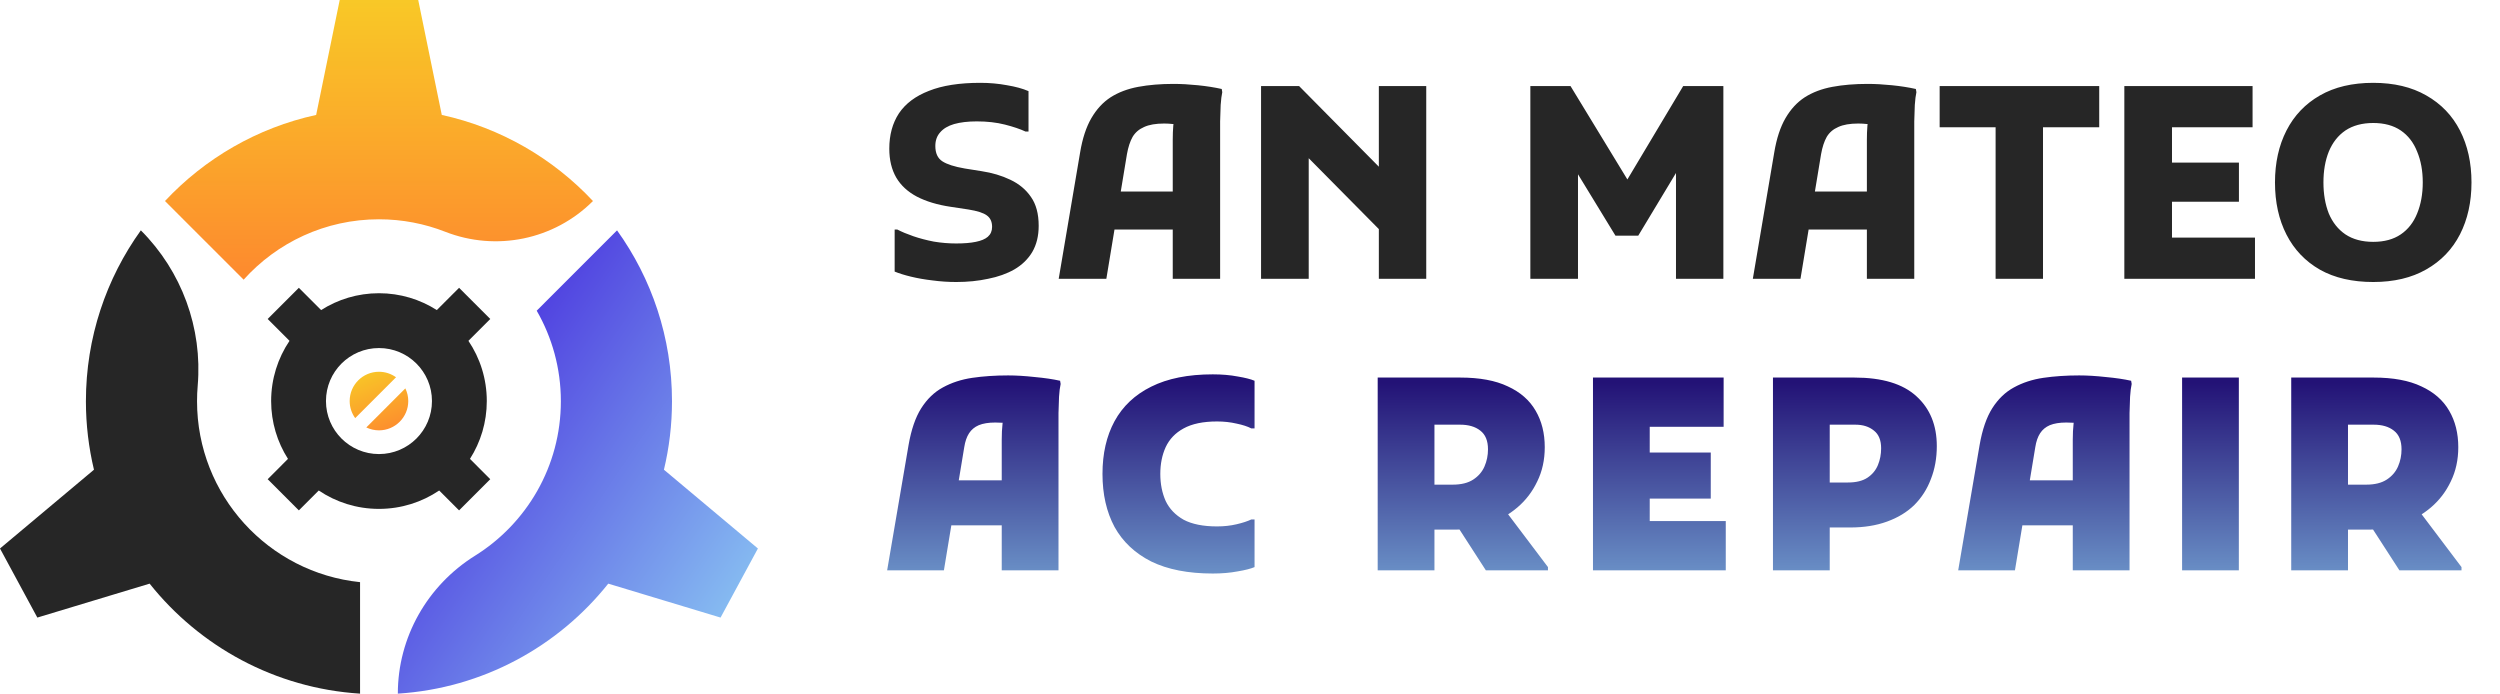
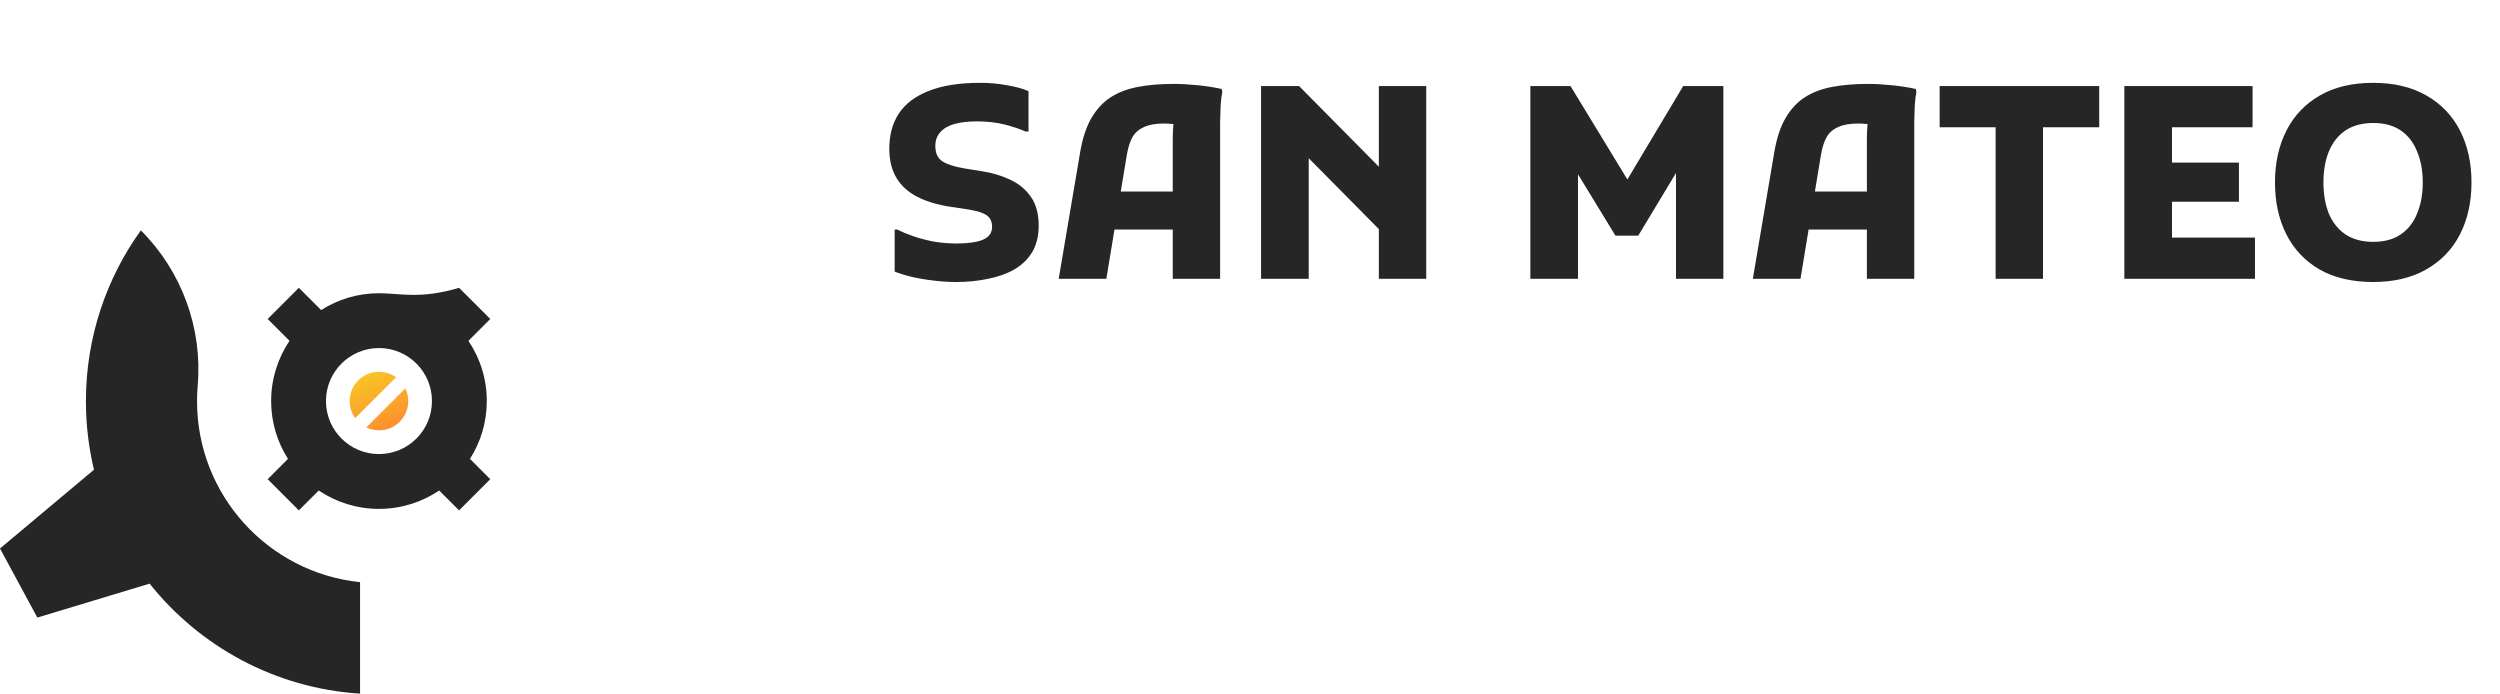
<svg xmlns="http://www.w3.org/2000/svg" width="173" height="48" viewBox="0 0 173 48" fill="none">
  <path d="M61.91 15.884H62.095C62.404 16.045 62.774 16.199 63.206 16.348C63.639 16.496 64.108 16.619 64.614 16.718C65.133 16.805 65.652 16.848 66.171 16.848C66.714 16.848 67.165 16.811 67.523 16.736C67.894 16.662 68.171 16.545 68.357 16.385C68.554 16.212 68.653 15.983 68.653 15.699C68.653 15.341 68.529 15.075 68.282 14.902C68.048 14.73 67.622 14.594 67.004 14.495L65.781 14.31C64.868 14.174 64.089 13.939 63.447 13.606C62.817 13.272 62.342 12.834 62.021 12.29C61.7 11.735 61.539 11.068 61.539 10.29C61.539 9.338 61.761 8.523 62.206 7.844C62.663 7.165 63.355 6.646 64.281 6.288C65.207 5.917 66.393 5.732 67.838 5.732C68.48 5.732 69.098 5.788 69.691 5.899C70.283 5.998 70.777 6.133 71.173 6.306V9.104H70.969C70.598 8.931 70.123 8.77 69.542 8.622C68.962 8.474 68.313 8.4 67.597 8.4C66.98 8.4 66.455 8.462 66.022 8.585C65.602 8.709 65.281 8.9 65.059 9.159C64.837 9.406 64.725 9.721 64.725 10.104C64.725 10.598 64.886 10.95 65.207 11.16C65.528 11.37 66.047 11.537 66.763 11.66L67.93 11.846C68.659 11.957 69.32 12.154 69.913 12.438C70.518 12.723 70.993 13.118 71.339 13.624C71.698 14.13 71.877 14.797 71.877 15.625C71.877 16.329 71.728 16.934 71.432 17.441C71.135 17.935 70.722 18.336 70.191 18.645C69.672 18.941 69.067 19.157 68.375 19.293C67.696 19.441 66.961 19.515 66.171 19.515C65.615 19.515 65.065 19.478 64.522 19.404C63.991 19.343 63.497 19.256 63.04 19.145C62.583 19.034 62.206 18.916 61.91 18.793V15.884ZM73.262 19.293L74.744 10.549C74.904 9.585 75.164 8.795 75.522 8.177C75.88 7.56 76.325 7.078 76.856 6.732C77.399 6.387 78.035 6.146 78.764 6.01C79.493 5.874 80.308 5.806 81.209 5.806C81.728 5.806 82.29 5.837 82.895 5.899C83.501 5.961 84.05 6.047 84.544 6.158L84.581 6.38C84.532 6.603 84.495 6.899 84.47 7.27C84.458 7.64 84.445 8.017 84.433 8.4C84.433 8.783 84.433 9.098 84.433 9.345V19.293H81.154V9.678C81.154 9.32 81.166 8.993 81.191 8.696C81.228 8.387 81.271 8.11 81.321 7.863L81.747 8.659C81.611 8.622 81.425 8.597 81.191 8.585C80.969 8.56 80.759 8.548 80.561 8.548C79.981 8.548 79.517 8.628 79.171 8.789C78.826 8.937 78.56 9.166 78.375 9.474C78.202 9.783 78.072 10.178 77.986 10.66L76.559 19.293H73.262ZM75.633 15.884V13.254H82.673V15.884H75.633ZM87.265 19.293V5.954H89.896L96.51 12.642V16.959L89.618 9.993L90.563 9.604V19.293H87.265ZM95.416 19.293V5.954H98.696V19.293H95.416ZM105.9 19.293V5.954H108.679L113.292 13.531L111.939 13.55L116.478 5.954H119.257V19.293H115.978V10.678L116.645 10.864L113.366 16.31H111.791L108.512 10.938L109.197 10.753V19.293H105.9ZM121.296 19.293L122.778 10.549C122.938 9.585 123.198 8.795 123.556 8.177C123.914 7.56 124.359 7.078 124.89 6.732C125.433 6.387 126.069 6.146 126.798 6.01C127.527 5.874 128.342 5.806 129.243 5.806C129.762 5.806 130.324 5.837 130.929 5.899C131.534 5.961 132.084 6.047 132.578 6.158L132.615 6.38C132.566 6.603 132.529 6.899 132.504 7.27C132.492 7.64 132.479 8.017 132.467 8.4C132.467 8.783 132.467 9.098 132.467 9.345V19.293H129.188V9.678C129.188 9.32 129.2 8.993 129.225 8.696C129.262 8.387 129.305 8.11 129.355 7.863L129.781 8.659C129.645 8.622 129.46 8.597 129.225 8.585C129.003 8.56 128.793 8.548 128.595 8.548C128.015 8.548 127.551 8.628 127.206 8.789C126.86 8.937 126.594 9.166 126.409 9.474C126.236 9.783 126.106 10.178 126.02 10.66L124.593 19.293H121.296ZM123.667 15.884V13.254H130.707V15.884H123.667ZM134.224 5.954H145.266V8.807H141.376V19.293H138.096V8.807H134.224V5.954ZM147.004 19.293V5.954H150.302V19.293H147.004ZM148.783 19.293V16.44H156.045V19.293H148.783ZM148.783 13.958V11.253H154.934V13.958H148.783ZM148.783 8.807V5.954H155.878V8.807H148.783ZM157.429 12.624C157.429 11.265 157.694 10.067 158.225 9.03C158.756 7.992 159.528 7.183 160.541 6.603C161.554 6.022 162.783 5.732 164.228 5.732C165.661 5.732 166.883 6.022 167.896 6.603C168.921 7.183 169.699 7.992 170.23 9.03C170.761 10.067 171.027 11.265 171.027 12.624C171.027 13.982 170.761 15.18 170.23 16.218C169.699 17.255 168.921 18.064 167.896 18.645C166.883 19.225 165.661 19.515 164.228 19.515C162.783 19.515 161.554 19.231 160.541 18.663C159.528 18.083 158.756 17.274 158.225 16.236C157.694 15.199 157.429 13.995 157.429 12.624ZM160.782 12.624C160.782 13.427 160.905 14.143 161.152 14.773C161.412 15.39 161.795 15.872 162.301 16.218C162.82 16.564 163.462 16.736 164.228 16.736C164.994 16.736 165.63 16.564 166.136 16.218C166.642 15.872 167.019 15.39 167.266 14.773C167.525 14.143 167.655 13.427 167.655 12.624C167.655 11.821 167.525 11.111 167.266 10.493C167.019 9.863 166.642 9.376 166.136 9.03C165.63 8.684 164.994 8.511 164.228 8.511C163.462 8.511 162.82 8.684 162.301 9.03C161.795 9.376 161.412 9.863 161.152 10.493C160.905 11.111 160.782 11.821 160.782 12.624Z" fill="#262626" />
-   <path d="M61.391 39.466L62.873 30.796C63.058 29.733 63.348 28.887 63.744 28.258C64.151 27.615 64.651 27.134 65.244 26.812C65.849 26.479 66.529 26.257 67.282 26.146C68.048 26.034 68.875 25.979 69.765 25.979C70.32 25.979 70.932 26.016 71.599 26.09C72.278 26.152 72.865 26.238 73.359 26.349L73.396 26.572C73.346 26.794 73.309 27.09 73.285 27.461C73.272 27.831 73.26 28.208 73.248 28.591C73.248 28.974 73.248 29.289 73.248 29.536V39.466H69.32V30.425C69.32 30.017 69.338 29.647 69.376 29.314C69.413 28.968 69.462 28.659 69.524 28.387L70.005 29.314C69.882 29.289 69.703 29.27 69.468 29.258C69.246 29.246 69.048 29.239 68.875 29.239C68.406 29.239 68.023 29.301 67.727 29.425C67.443 29.548 67.22 29.733 67.06 29.98C66.899 30.227 66.788 30.549 66.726 30.944L65.318 39.466H61.391ZM63.984 36.353V33.241H71.173V36.353H63.984ZM76.292 32.796C76.292 31.389 76.57 30.172 77.126 29.147C77.694 28.109 78.54 27.313 79.664 26.757C80.8 26.189 82.22 25.905 83.925 25.905C84.555 25.905 85.129 25.954 85.648 26.053C86.166 26.139 86.555 26.238 86.815 26.349V29.647H86.592C86.333 29.511 85.993 29.4 85.573 29.314C85.153 29.215 84.703 29.165 84.221 29.165C83.258 29.165 82.486 29.326 81.905 29.647C81.337 29.956 80.923 30.388 80.664 30.944C80.417 31.487 80.293 32.105 80.293 32.796C80.293 33.488 80.417 34.112 80.664 34.668C80.923 35.211 81.337 35.643 81.905 35.964C82.486 36.273 83.258 36.428 84.221 36.428C84.703 36.428 85.153 36.378 85.573 36.279C85.993 36.181 86.333 36.069 86.592 35.946H86.815V39.243C86.555 39.355 86.166 39.453 85.648 39.54C85.129 39.639 84.555 39.688 83.925 39.688C82.22 39.688 80.8 39.41 79.664 38.855C78.54 38.286 77.694 37.49 77.126 36.465C76.57 35.427 76.292 34.204 76.292 32.796ZM97.411 36.65V33.538H100.524C101.116 33.538 101.592 33.42 101.95 33.185C102.308 32.951 102.568 32.648 102.728 32.278C102.889 31.907 102.969 31.512 102.969 31.092C102.969 30.499 102.79 30.067 102.432 29.795C102.086 29.523 101.623 29.388 101.042 29.388H97.411V26.127H101.042C102.389 26.127 103.488 26.331 104.34 26.738C105.205 27.134 105.847 27.696 106.267 28.424C106.687 29.141 106.897 29.98 106.897 30.944C106.897 31.821 106.724 32.611 106.378 33.315C106.044 34.019 105.587 34.618 105.007 35.112C104.426 35.606 103.759 35.989 103.006 36.261C102.265 36.52 101.487 36.65 100.672 36.65H97.411ZM95.336 39.466V26.127H99.264V39.466H95.336ZM102.821 39.466L100.524 35.909L104.099 35.242L107.119 39.243V39.466H102.821ZM110.234 39.466V26.127H114.161V39.466H110.234ZM112.309 39.466V36.057H119.423V39.466H112.309ZM112.309 34.501V31.314H118.385V34.501H112.309ZM112.309 29.536V26.127H119.275V29.536H112.309ZM124.764 36.502V33.389H127.876C128.445 33.389 128.895 33.278 129.229 33.056C129.562 32.834 129.803 32.543 129.951 32.185C130.1 31.827 130.174 31.438 130.174 31.018C130.174 30.462 130.007 30.055 129.673 29.795C129.34 29.523 128.914 29.388 128.395 29.388H124.764V26.127H128.321C130.248 26.127 131.68 26.559 132.619 27.424C133.558 28.276 134.027 29.425 134.027 30.87C134.027 31.697 133.891 32.457 133.619 33.148C133.36 33.84 132.977 34.439 132.471 34.946C131.964 35.44 131.335 35.822 130.581 36.094C129.84 36.366 128.988 36.502 128.025 36.502H124.764ZM122.689 39.466V26.127H126.617V39.466H122.689ZM135.507 39.466L136.989 30.796C137.174 29.733 137.464 28.887 137.86 28.258C138.267 27.615 138.767 27.134 139.36 26.812C139.965 26.479 140.645 26.257 141.398 26.146C142.164 26.034 142.991 25.979 143.881 25.979C144.436 25.979 145.048 26.016 145.715 26.09C146.394 26.152 146.981 26.238 147.475 26.349L147.512 26.572C147.462 26.794 147.425 27.09 147.401 27.461C147.388 27.831 147.376 28.208 147.364 28.591C147.364 28.974 147.364 29.289 147.364 29.536V39.466H143.436V30.425C143.436 30.017 143.455 29.647 143.492 29.314C143.529 28.968 143.578 28.659 143.64 28.387L144.121 29.314C143.998 29.289 143.819 29.27 143.584 29.258C143.362 29.246 143.164 29.239 142.991 29.239C142.522 29.239 142.139 29.301 141.843 29.425C141.559 29.548 141.336 29.733 141.176 29.98C141.015 30.227 140.904 30.549 140.842 30.944L139.434 39.466H135.507ZM138.101 36.353V33.241H145.289V36.353H138.101ZM151.001 26.127H154.928V39.466H151.001V26.127ZM160.628 36.65V33.538H163.74C164.333 33.538 164.809 33.42 165.167 33.185C165.525 32.951 165.784 32.648 165.945 32.278C166.106 31.907 166.186 31.512 166.186 31.092C166.186 30.499 166.007 30.067 165.649 29.795C165.303 29.523 164.84 29.388 164.259 29.388H160.628V26.127H164.259C165.605 26.127 166.705 26.331 167.557 26.738C168.421 27.134 169.064 27.696 169.483 28.424C169.903 29.141 170.113 29.98 170.113 30.944C170.113 31.821 169.94 32.611 169.595 33.315C169.261 34.019 168.804 34.618 168.224 35.112C167.643 35.606 166.976 35.989 166.223 36.261C165.482 36.52 164.704 36.65 163.889 36.65H160.628ZM158.553 39.466V26.127H162.481V39.466H158.553ZM166.038 39.466L163.74 35.909L167.316 35.242L170.336 39.243V39.466H166.038Z" fill="url(#paint0_linear_1487_37)" />
-   <path d="M30.571 7.953L28.941 0H27.148H25.301H23.508L21.878 7.953C17.795 8.845 14.172 10.967 11.416 13.911L16.859 19.354C19.163 16.79 22.505 15.175 26.224 15.175C27.841 15.175 29.387 15.481 30.807 16.037C34.339 17.418 38.351 16.593 41.032 13.911C38.277 10.967 34.654 8.846 30.571 7.953Z" fill="url(#paint1_linear_1487_37)" />
  <path d="M13.635 27.764C13.635 27.401 13.65 27.042 13.681 26.688C14.02 22.701 12.576 18.77 9.747 15.941C7.355 19.27 5.945 23.352 5.945 27.764C5.945 29.397 6.139 30.983 6.503 32.504L0 37.956L0.853 39.534L1.731 41.158L2.584 42.736L10.354 40.388C13.816 44.733 19.024 47.625 24.916 48V40.285C18.578 39.631 13.635 34.275 13.635 27.764Z" fill="#262626" />
-   <path d="M45.944 32.504C46.308 30.983 46.502 29.397 46.502 27.764C46.502 23.352 45.092 19.27 42.699 15.941L37.14 21.5C38.202 23.345 38.812 25.483 38.812 27.764C38.812 32.274 36.44 36.229 32.877 38.452C29.571 40.514 27.53 44.104 27.53 48C33.423 47.625 38.631 44.733 42.092 40.388L49.863 42.736L50.716 41.158L51.594 39.534L52.447 37.956L45.944 32.504Z" fill="url(#paint2_linear_1487_37)" />
-   <path d="M33.686 27.753C33.686 26.209 33.218 24.776 32.415 23.586L33.927 22.074L31.768 19.916L30.227 21.457C29.07 20.72 27.698 20.291 26.225 20.291C24.751 20.291 23.379 20.72 22.222 21.457L20.681 19.916L18.523 22.074L20.034 23.586C19.231 24.776 18.763 26.21 18.763 27.753C18.763 29.226 19.191 30.598 19.928 31.755L18.523 33.161L20.681 35.319L22.057 33.943C23.247 34.746 24.681 35.215 26.224 35.215C27.768 35.215 29.202 34.746 30.392 33.943L31.768 35.319L33.926 33.161L32.521 31.755C33.258 30.598 33.686 29.226 33.686 27.753ZM26.225 31.421C24.199 31.421 22.557 29.779 22.557 27.753C22.557 25.727 24.199 24.085 26.225 24.085C28.25 24.085 29.892 25.727 29.892 27.753C29.892 29.779 28.25 31.421 26.225 31.421Z" fill="#262626" />
+   <path d="M33.686 27.753C33.686 26.209 33.218 24.776 32.415 23.586L33.927 22.074L31.768 19.916C29.07 20.72 27.698 20.291 26.225 20.291C24.751 20.291 23.379 20.72 22.222 21.457L20.681 19.916L18.523 22.074L20.034 23.586C19.231 24.776 18.763 26.21 18.763 27.753C18.763 29.226 19.191 30.598 19.928 31.755L18.523 33.161L20.681 35.319L22.057 33.943C23.247 34.746 24.681 35.215 26.224 35.215C27.768 35.215 29.202 34.746 30.392 33.943L31.768 35.319L33.926 33.161L32.521 31.755C33.258 30.598 33.686 29.226 33.686 27.753ZM26.225 31.421C24.199 31.421 22.557 29.779 22.557 27.753C22.557 25.727 24.199 24.085 26.225 24.085C28.25 24.085 29.892 25.727 29.892 27.753C29.892 29.779 28.25 31.421 26.225 31.421Z" fill="#262626" />
  <path d="M27.405 26.107C27.073 25.868 26.666 25.726 26.224 25.726C25.105 25.726 24.197 26.633 24.197 27.753C24.197 28.194 24.34 28.601 24.579 28.934L27.405 26.107Z" fill="url(#paint3_linear_1487_37)" />
  <path d="M25.348 29.579C25.613 29.706 25.91 29.78 26.224 29.78C27.344 29.78 28.252 28.872 28.252 27.753C28.252 27.438 28.178 27.142 28.05 26.876L25.348 29.579Z" fill="url(#paint4_linear_1487_37)" />
  <defs>
    <linearGradient id="paint0_linear_1487_37" x1="115.797" y1="47.45" x2="115.797" y2="26.466" gradientUnits="userSpaceOnUse">
      <stop stop-color="#93D9F5" />
      <stop offset="1" stop-color="#231276" />
    </linearGradient>
    <linearGradient id="paint1_linear_1487_37" x1="26.224" y1="-9.781" x2="26.224" y2="27.19" gradientUnits="userSpaceOnUse">
      <stop stop-color="#F6E823" />
      <stop offset="1" stop-color="#FF7031" />
    </linearGradient>
    <linearGradient id="paint2_linear_1487_37" x1="55.006" y1="45.445" x2="26.398" y2="26.066" gradientUnits="userSpaceOnUse">
      <stop stop-color="#93D9F5" />
      <stop offset="1" stop-color="#4222DC" />
    </linearGradient>
    <linearGradient id="paint3_linear_1487_37" x1="24.256" y1="23.309" x2="27.742" y2="31.922" gradientUnits="userSpaceOnUse">
      <stop stop-color="#F6E823" />
      <stop offset="1" stop-color="#FF7031" />
    </linearGradient>
    <linearGradient id="paint4_linear_1487_37" x1="24.646" y1="23.151" x2="28.133" y2="31.764" gradientUnits="userSpaceOnUse">
      <stop stop-color="#F6E823" />
      <stop offset="1" stop-color="#FF7031" />
    </linearGradient>
  </defs>
</svg>